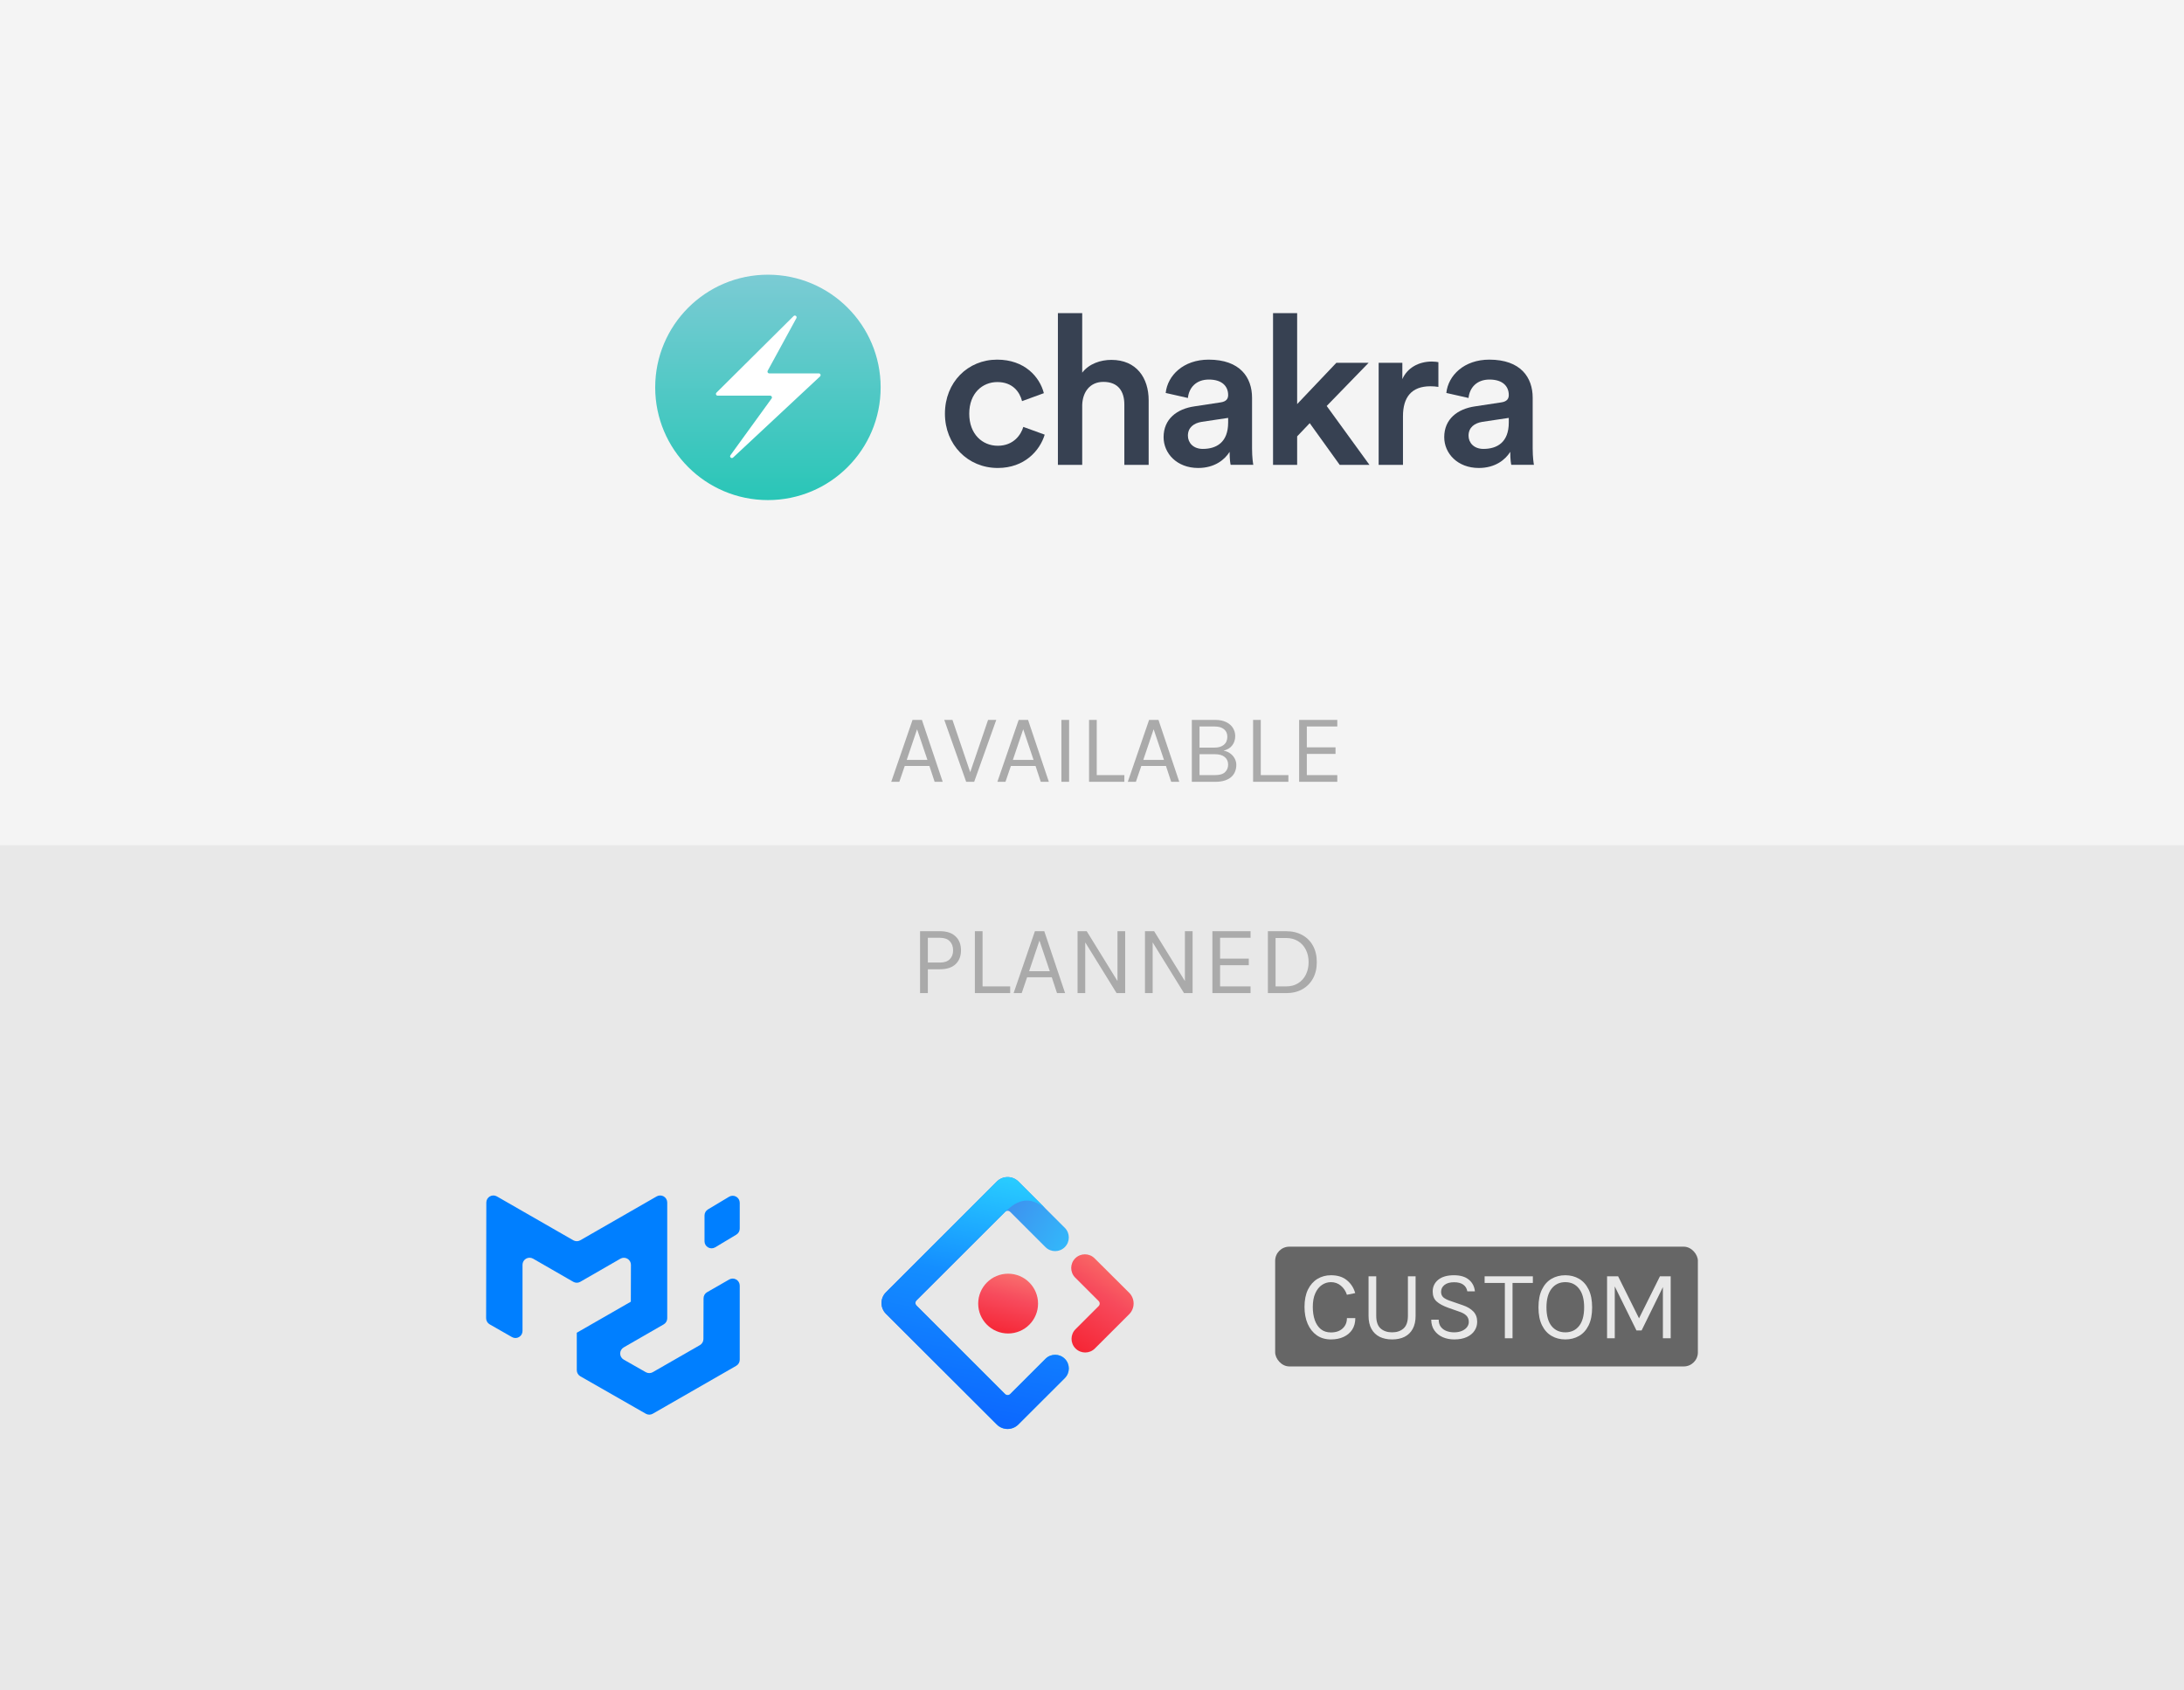
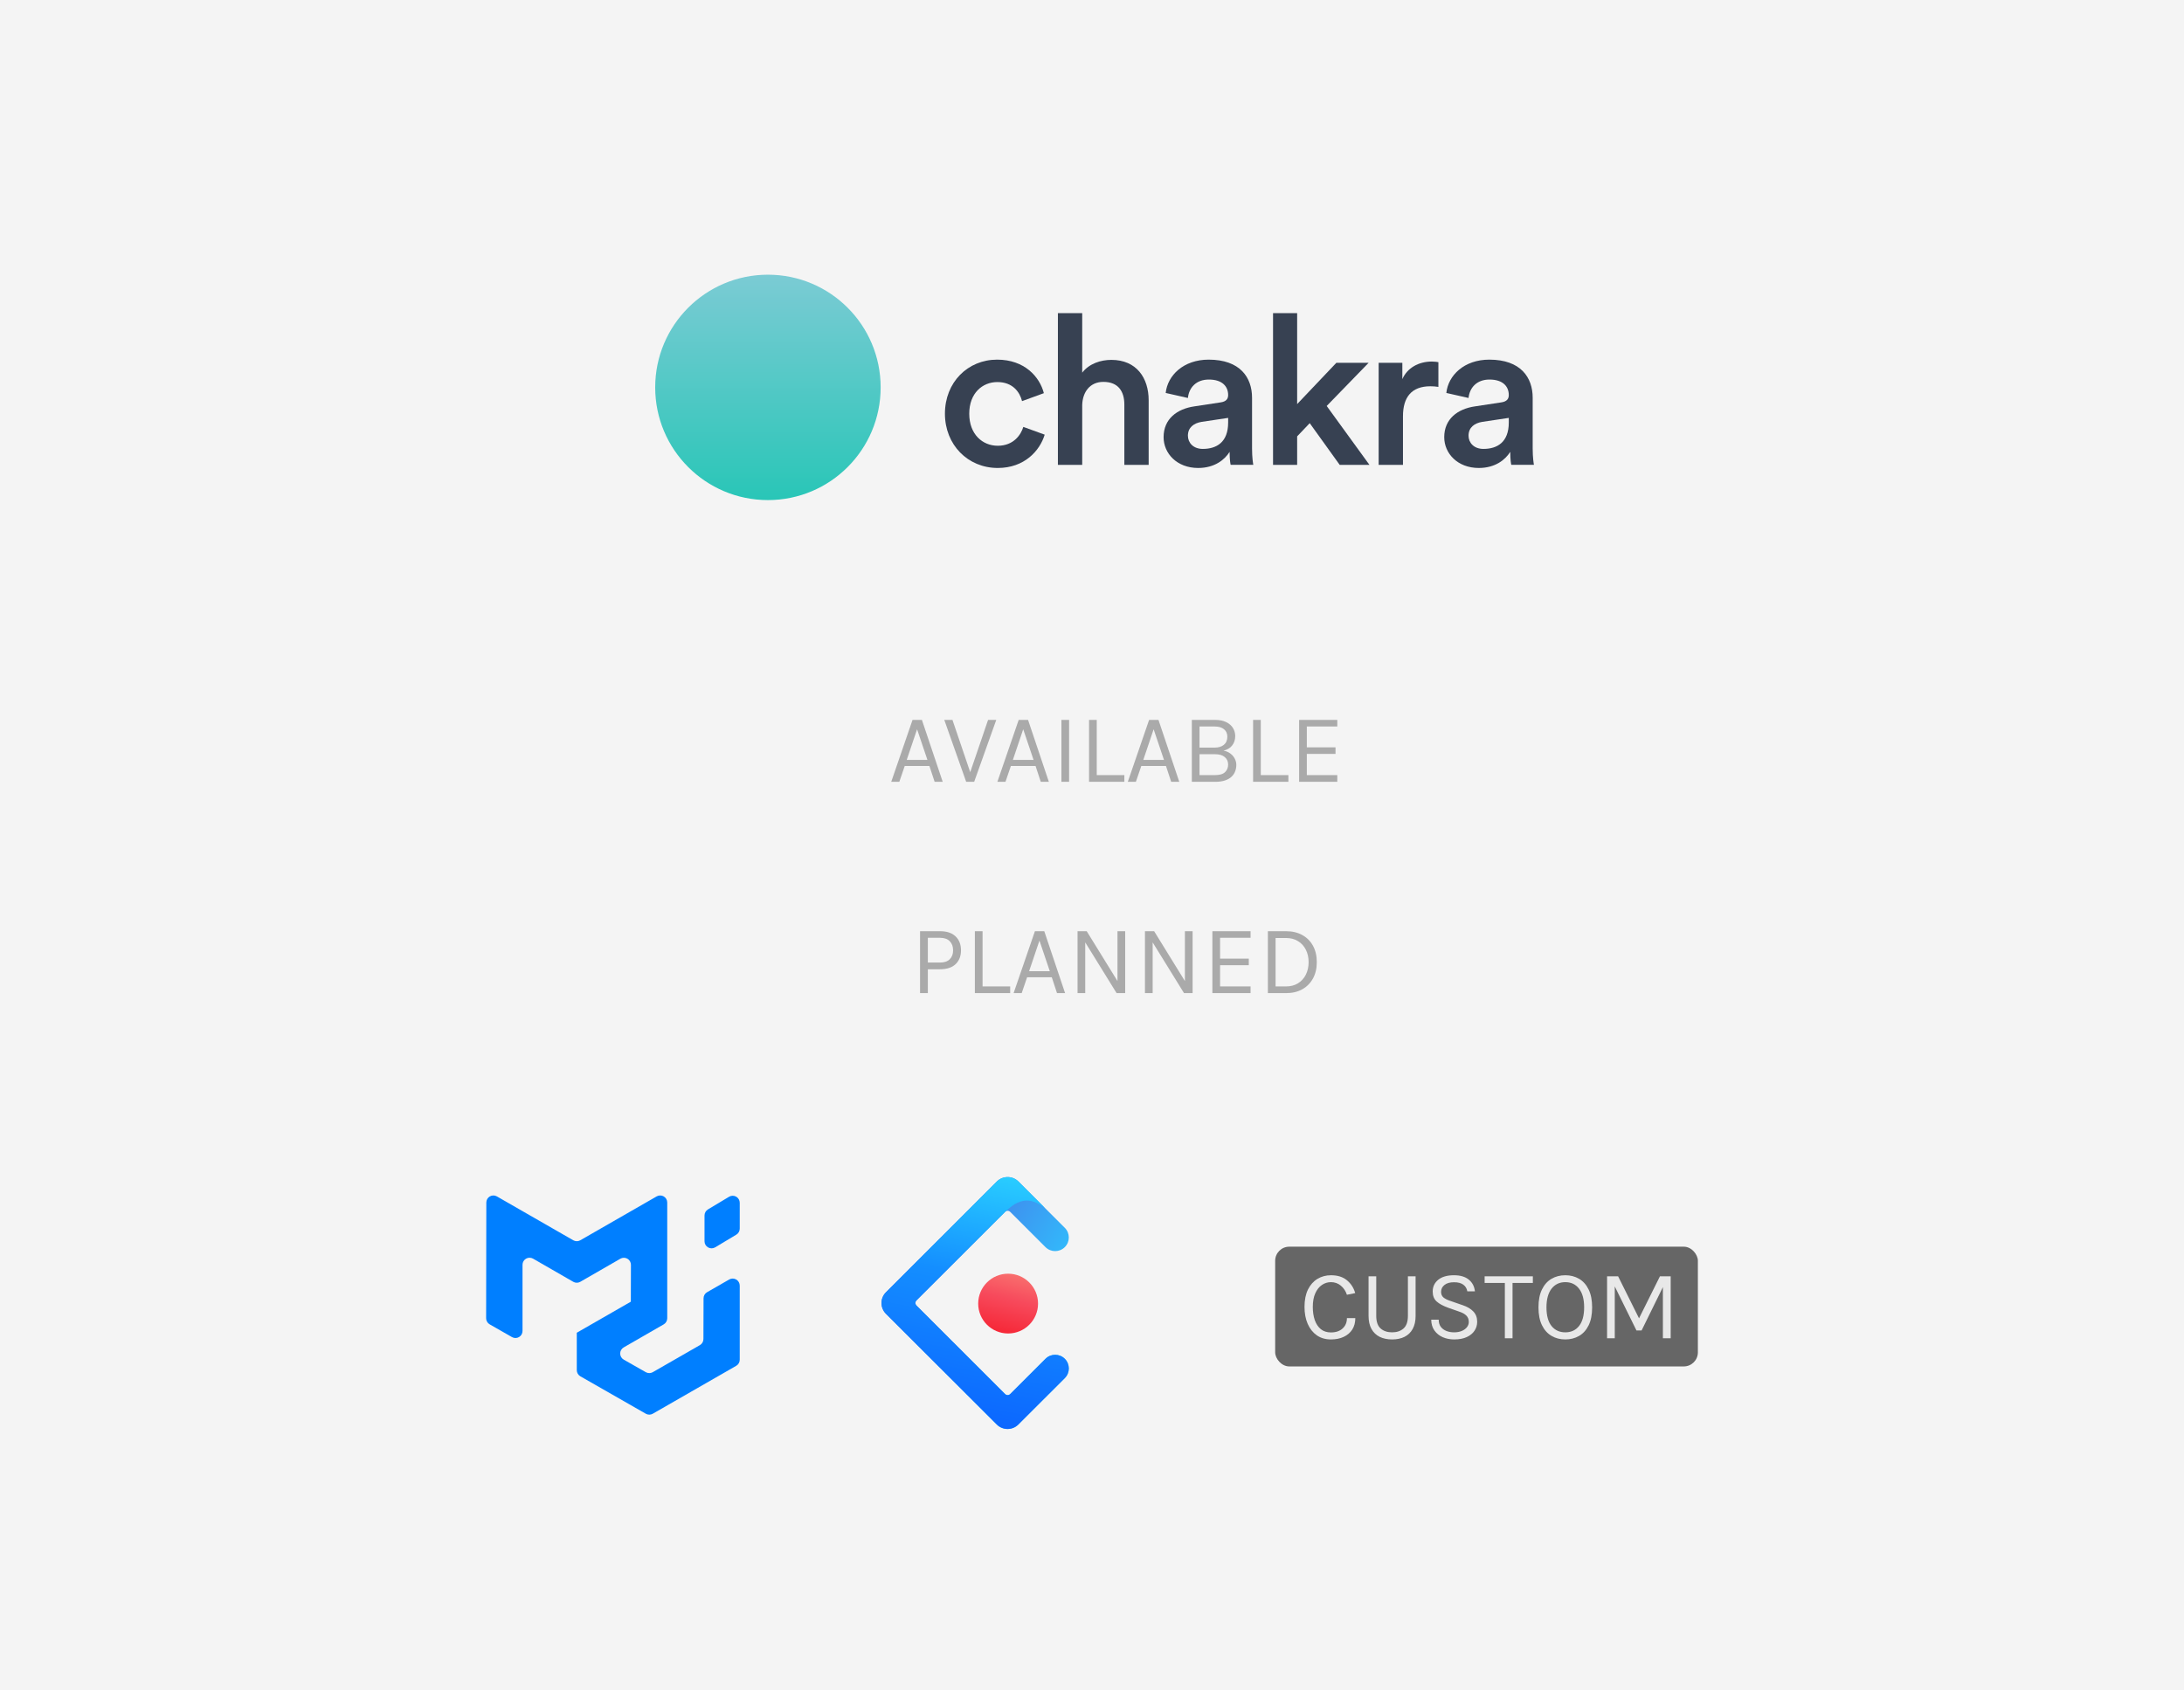
<svg xmlns="http://www.w3.org/2000/svg" width="310" height="240" viewBox="0 0 310 240" fill="none">
  <rect width="310" height="240" fill="#F4F4F4" />
  <path d="M141.562 54.243C143.764 54.243 144.746 55.671 145.073 56.951L148.167 55.82C147.572 53.5 145.43 51.06 141.533 51.06C137.368 51.06 134.125 54.273 134.125 58.736C134.125 63.139 137.368 66.441 141.622 66.441C145.43 66.441 147.602 63.972 148.286 61.711L145.251 60.61C144.924 61.711 143.883 63.287 141.622 63.287C139.45 63.287 137.576 61.651 137.576 58.736C137.576 55.82 139.45 54.243 141.562 54.243Z" fill="#374152" />
  <path d="M153.611 57.49C153.671 55.646 154.712 54.218 156.616 54.218C158.788 54.218 159.591 55.646 159.591 57.431V65.999H163.042V56.836C163.042 53.653 161.316 51.094 157.746 51.094C156.229 51.094 154.593 51.63 153.611 52.909V44.46H150.16V65.999H153.611V57.49Z" fill="#374152" />
  <path d="M165.162 62.068C165.162 64.358 167.036 66.441 170.071 66.441C172.421 66.441 173.849 65.251 174.533 64.15C174.533 65.31 174.652 65.905 174.682 65.995H177.895C177.865 65.846 177.717 64.983 177.717 63.674V56.475C177.717 53.589 176.021 51.06 171.558 51.06C167.988 51.06 165.727 53.291 165.46 55.79L168.613 56.504C168.762 55.047 169.773 53.886 171.588 53.886C173.492 53.886 174.325 54.868 174.325 56.088C174.325 56.594 174.087 57.01 173.254 57.129L169.535 57.694C167.066 58.051 165.162 59.479 165.162 62.068ZM170.725 63.734C169.357 63.734 168.613 62.841 168.613 61.859C168.613 60.669 169.476 60.074 170.547 59.896L174.325 59.331V59.985C174.325 62.811 172.659 63.734 170.725 63.734Z" fill="#374152" />
  <path d="M194.263 51.511H189.682L184.119 57.371V44.46H180.697V65.999H184.119V61.953L185.904 60.079L190.158 65.999H194.382L188.313 57.639L194.263 51.511Z" fill="#374152" />
  <path d="M204.168 51.419C204.019 51.39 203.662 51.33 203.246 51.33C201.342 51.33 199.735 52.252 199.051 53.829V51.509H195.689V65.997H199.14V59.095C199.14 56.388 200.36 54.841 203.038 54.841C203.395 54.841 203.781 54.87 204.168 54.93V51.419Z" fill="#374152" />
  <path d="M204.996 62.068C204.996 64.358 206.87 66.441 209.905 66.441C212.255 66.441 213.683 65.251 214.367 64.15C214.367 65.31 214.486 65.905 214.516 65.995H217.729C217.699 65.846 217.551 64.983 217.551 63.674V56.475C217.551 53.589 215.855 51.06 211.392 51.06C207.822 51.06 205.561 53.291 205.294 55.79L208.447 56.504C208.596 55.047 209.607 53.886 211.422 53.886C213.326 53.886 214.159 54.868 214.159 56.088C214.159 56.594 213.921 57.01 213.088 57.129L209.369 57.694C206.9 58.051 204.996 59.479 204.996 62.068ZM210.559 63.734C209.191 63.734 208.447 62.841 208.447 61.859C208.447 60.669 209.31 60.074 210.381 59.896L214.159 59.331V59.985C214.159 62.811 212.493 63.734 210.559 63.734Z" fill="#374152" />
  <path d="M125 55C125 46.163 117.837 39 109 39C100.163 39 93 46.163 93 55C93 63.837 100.163 71 109 71C117.837 71 125 63.837 125 55Z" fill="url(#paint0_linear_577_3604)" />
-   <path d="M101.695 55.748L112.644 44.875C112.849 44.672 113.178 44.919 113.04 45.172L108.965 52.641C108.874 52.807 108.995 53.011 109.184 53.011H116.227C116.454 53.011 116.563 53.288 116.397 53.443L104.056 64.961C103.835 65.168 103.506 64.877 103.683 64.632L109.525 56.572C109.645 56.407 109.527 56.176 109.323 56.176H101.872C101.648 56.176 101.537 55.906 101.695 55.748Z" fill="white" />
-   <path d="M0 120H310V240H0V120Z" fill="#E8E8E8" />
  <path d="M126.503 111L129.527 102.208H130.857L133.811 111H132.663L131.921 108.746H128.421L127.651 111H126.503ZM128.701 107.892H131.641L130.171 103.538L128.701 107.892ZM137.645 109.838L140.249 102.208H141.411L138.275 111H137.141L134.033 102.208H135.195L137.785 109.838H137.645ZM141.569 111L144.593 102.208H145.923L148.877 111H147.729L146.987 108.746H143.487L142.717 111H141.569ZM143.767 107.892H146.707L145.237 103.538L143.767 107.892ZM150.658 111V102.208H151.75V111H150.658ZM155.674 102.208V110.048H159.594V111H154.582V102.208H155.674ZM160.081 111L163.105 102.208H164.435L167.389 111H166.241L165.499 108.746H161.999L161.229 111H160.081ZM162.279 107.892H165.219L163.749 103.538L162.279 107.892ZM169.17 111V102.208H172.46C173.104 102.208 173.638 102.315 174.063 102.53C174.488 102.74 174.805 103.02 175.015 103.37C175.225 103.715 175.33 104.093 175.33 104.504C175.33 105.008 175.19 105.447 174.91 105.82C174.635 106.189 174.219 106.441 173.664 106.576C174.023 106.632 174.338 106.76 174.609 106.961C174.884 107.157 175.099 107.4 175.253 107.689C175.407 107.974 175.484 108.279 175.484 108.606C175.484 108.905 175.433 109.196 175.33 109.481C175.232 109.766 175.066 110.022 174.833 110.251C174.6 110.48 174.289 110.662 173.902 110.797C173.515 110.932 173.034 111 172.46 111H169.17ZM170.262 110.048H172.446C173.113 110.048 173.592 109.908 173.881 109.628C174.175 109.348 174.322 108.989 174.322 108.55C174.322 108.107 174.163 107.752 173.846 107.486C173.529 107.215 173.062 107.08 172.446 107.08H170.262V110.048ZM170.262 103.146V106.142H172.418C172.964 106.142 173.398 106.009 173.72 105.743C174.047 105.472 174.21 105.092 174.21 104.602C174.21 104.145 174.051 103.788 173.734 103.531C173.421 103.274 172.987 103.146 172.432 103.146H170.262ZM178.957 102.208V110.048H182.877V111H177.865V102.208H178.957ZM184.4 111V102.208H189.818V103.146H185.492V106.1H189.566V107.038H185.492V110.048H189.818V111H184.4Z" fill="#AAAAAA" />
  <path d="M130.594 141V132.208H133.422C134.388 132.208 135.125 132.453 135.634 132.943C136.147 133.428 136.404 134.089 136.404 134.924C136.404 135.75 136.147 136.406 135.634 136.891C135.125 137.372 134.388 137.612 133.422 137.612H131.7V141H130.594ZM131.7 136.66H133.422C134.033 136.66 134.495 136.504 134.808 136.191C135.125 135.878 135.284 135.456 135.284 134.924C135.284 134.383 135.125 133.951 134.808 133.629C134.495 133.307 134.033 133.146 133.422 133.146H131.7V136.66ZM139.466 132.208V140.048H143.386V141H138.374V132.208H139.466ZM143.873 141L146.897 132.208H148.227L151.181 141H150.033L149.291 138.746H145.791L145.021 141H143.873ZM146.071 137.892H149.011L147.541 133.538L146.071 137.892ZM152.948 132.208H154.25L158.716 139.446H158.618V132.208H159.71V141H158.492L153.872 133.524H154.04V141H152.948V132.208ZM162.518 132.208H163.82L168.286 139.446H168.188V132.208H169.28V141H168.062L163.442 133.524H163.61V141H162.518V132.208ZM172.088 141V132.208H177.506V133.146H173.18V136.1H177.254V137.038H173.18V140.048H177.506V141H172.088ZM179.964 132.208H182.54C183.426 132.208 184.196 132.39 184.85 132.754C185.503 133.113 186.009 133.622 186.369 134.28C186.728 134.938 186.908 135.713 186.908 136.604C186.908 137.486 186.728 138.256 186.369 138.914C186.009 139.572 185.503 140.085 184.85 140.454C184.196 140.818 183.426 141 182.54 141H179.964V132.208ZM181.056 133.174V140.048H182.54C183.202 140.048 183.772 139.899 184.248 139.6C184.728 139.301 185.097 138.893 185.354 138.375C185.615 137.852 185.746 137.262 185.746 136.604C185.746 135.941 185.615 135.353 185.354 134.84C185.097 134.322 184.728 133.916 184.248 133.622C183.772 133.323 183.202 133.174 182.54 133.174H181.056Z" fill="#AAAAAA" />
  <g clip-path="url(#clip0_577_3604)">
    <path d="M99.343 190.976C99.495 190.889 99.621 190.763 99.71 190.611C99.798 190.46 99.844 190.288 99.845 190.112L99.863 184.325C99.864 184.15 99.91 183.978 99.998 183.826C100.086 183.674 100.213 183.548 100.365 183.461L103.502 181.659C103.654 181.572 103.826 181.526 104.002 181.526C104.177 181.527 104.349 181.573 104.501 181.661C104.653 181.749 104.779 181.875 104.866 182.027C104.954 182.179 105 182.351 105 182.526V193.047C105 193.223 104.954 193.396 104.865 193.548C104.777 193.7 104.651 193.827 104.498 193.914L92.659 200.714C92.508 200.801 92.337 200.847 92.162 200.847C91.988 200.847 91.816 200.802 91.665 200.715L82.374 195.401C82.221 195.314 82.094 195.187 82.005 195.035C81.917 194.883 81.87 194.709 81.87 194.533V189.228C81.87 189.222 81.877 189.218 81.883 189.221C81.888 189.224 81.895 189.221 81.895 189.214V189.208C81.895 189.204 81.897 189.2 81.901 189.198L89.553 184.802C89.56 184.798 89.557 184.787 89.549 184.787C89.547 184.787 89.545 184.786 89.543 184.785C89.542 184.783 89.541 184.781 89.541 184.779L89.556 179.578C89.557 179.402 89.511 179.229 89.424 179.077C89.336 178.924 89.21 178.797 89.058 178.709C88.906 178.621 88.733 178.574 88.557 178.574C88.381 178.574 88.208 178.62 88.056 178.708L82.369 181.985C82.217 182.073 82.045 182.119 81.87 182.119C81.695 182.119 81.523 182.073 81.371 181.985L75.666 178.7C75.514 178.613 75.342 178.567 75.166 178.567C74.991 178.567 74.819 178.613 74.667 178.701C74.515 178.789 74.389 178.915 74.301 179.067C74.213 179.218 74.167 179.391 74.167 179.566V188.966C74.167 189.141 74.121 189.313 74.034 189.465C73.947 189.617 73.821 189.743 73.669 189.831C73.518 189.919 73.346 189.966 73.171 189.967C72.995 189.967 72.823 189.922 72.671 189.835L69.505 188.025C69.352 187.938 69.224 187.811 69.136 187.658C69.047 187.505 69.001 187.332 69.001 187.155L69.029 170.725C69.029 170.55 69.076 170.378 69.163 170.226C69.251 170.075 69.377 169.949 69.529 169.861C69.681 169.774 69.853 169.728 70.028 169.727C70.203 169.727 70.375 169.773 70.527 169.86L81.372 176.089C81.523 176.176 81.695 176.222 81.87 176.222C82.045 176.222 82.216 176.176 82.368 176.089L93.21 169.86C93.362 169.773 93.534 169.727 93.71 169.727C93.885 169.728 94.058 169.774 94.209 169.862C94.361 169.95 94.487 170.076 94.575 170.228C94.662 170.38 94.708 170.553 94.708 170.728V187.162C94.708 187.338 94.662 187.511 94.574 187.663C94.486 187.815 94.359 187.941 94.207 188.029L88.529 191.299C88.376 191.387 88.25 191.514 88.162 191.666C88.074 191.819 88.028 191.992 88.028 192.168C88.029 192.344 88.076 192.517 88.164 192.669C88.253 192.821 88.38 192.947 88.533 193.034L91.665 194.817C91.816 194.903 91.988 194.948 92.162 194.948C92.336 194.948 92.507 194.902 92.658 194.815L99.343 190.976ZM100 176.234C100 176.411 100.047 176.585 100.136 176.737C100.225 176.89 100.353 177.016 100.507 177.104C100.661 177.191 100.836 177.235 101.012 177.233C101.189 177.231 101.362 177.182 101.514 177.091L104.514 175.291C104.662 175.202 104.785 175.077 104.87 174.927C104.955 174.776 105 174.607 105 174.434V170.766C105 170.589 104.952 170.416 104.863 170.263C104.774 170.111 104.646 169.984 104.492 169.897C104.338 169.81 104.164 169.766 103.987 169.768C103.811 169.77 103.638 169.819 103.486 169.91L100.486 171.71C100.338 171.799 100.215 171.924 100.13 172.075C100.045 172.225 100 172.394 100 172.567V176.234Z" fill="#007FFF" />
  </g>
  <g clip-path="url(#clip1_577_3604)">
    <path d="M141.486 167.752L125.753 183.472C124.907 184.317 124.907 185.682 125.753 186.528L141.486 202.248C142.332 203.093 143.698 203.093 144.544 202.248L151.141 195.657C151.898 194.9 151.898 193.673 151.141 192.916C150.383 192.159 149.155 192.159 148.398 192.916L143.397 197.913C143.186 198.123 142.866 198.123 142.656 197.913L130.092 185.359C129.881 185.148 129.881 184.829 130.092 184.619L142.656 172.065C142.866 171.854 143.186 171.854 143.397 172.065L148.398 177.062C149.155 177.819 150.383 177.819 151.141 177.062C151.898 176.305 151.898 175.078 151.141 174.321L144.545 167.73C143.695 166.903 142.329 166.91 141.486 167.752Z" fill="url(#paint1_linear_577_3604)" />
    <path d="M141.486 167.752L125.753 183.472C124.907 184.317 124.907 185.682 125.753 186.528L141.486 202.248C142.332 203.093 143.698 203.093 144.544 202.248L151.141 195.657C151.898 194.9 151.898 193.673 151.141 192.916C150.383 192.159 149.155 192.159 148.398 192.916L143.397 197.913C143.186 198.123 142.866 198.123 142.656 197.913L130.092 185.359C129.881 185.148 129.881 184.829 130.092 184.619L142.656 172.065C143.18 171.613 144.035 170.697 145.292 170.483C146.225 170.324 147.246 170.674 148.353 171.534C147.613 170.794 146.343 169.526 144.545 167.73C143.695 166.903 142.329 166.91 141.486 167.752Z" fill="url(#paint2_linear_577_3604)" />
-     <path d="M152.664 191.454C153.421 192.211 154.65 192.211 155.407 191.454L160.273 186.592C161.119 185.747 161.119 184.381 160.273 183.536L155.365 178.649C154.605 177.893 153.377 177.894 152.619 178.652C151.861 179.409 151.861 180.636 152.619 181.393L155.934 184.705C156.145 184.916 156.145 185.235 155.934 185.445L152.664 188.713C151.906 189.47 151.906 190.697 152.664 191.454Z" fill="url(#paint3_linear_577_3604)" />
    <path d="M143.094 189.323C145.44 189.323 147.342 187.423 147.342 185.079C147.342 182.734 145.44 180.834 143.094 180.834C140.748 180.834 138.846 182.734 138.846 185.079C138.846 187.423 140.748 189.323 143.094 189.323Z" fill="url(#paint4_linear_577_3604)" />
  </g>
  <rect x="181" y="177" width="60" height="17" rx="2" fill="#666666" />
  <path d="M188.916 190.168C188.142 190.168 187.474 189.974 186.914 189.587C186.354 189.195 185.923 188.654 185.619 187.963C185.316 187.268 185.164 186.463 185.164 185.548C185.164 184.573 185.328 183.751 185.654 183.084C185.986 182.417 186.434 181.913 186.998 181.572C187.568 181.227 188.207 181.054 188.916 181.054C189.854 181.054 190.608 181.29 191.177 181.761C191.751 182.228 192.146 182.837 192.36 183.588L191.184 183.826C191.002 183.28 190.711 182.846 190.309 182.524C189.913 182.197 189.448 182.034 188.916 182.034C188.454 182.034 188.027 182.167 187.635 182.433C187.248 182.694 186.935 183.086 186.697 183.609C186.459 184.132 186.34 184.778 186.34 185.548C186.34 186.248 186.434 186.871 186.62 187.417C186.812 187.963 187.096 188.392 187.474 188.705C187.857 189.018 188.338 189.174 188.916 189.174C189.612 189.174 190.162 188.987 190.568 188.614C190.979 188.241 191.184 187.751 191.184 187.144H192.374C192.374 187.774 192.23 188.315 191.94 188.768C191.651 189.216 191.245 189.561 190.722 189.804C190.204 190.047 189.602 190.168 188.916 190.168ZM194.254 181.208H195.346V186.822C195.346 187.648 195.554 188.245 195.969 188.614C196.384 188.978 196.928 189.16 197.6 189.16C198.267 189.16 198.806 188.978 199.217 188.614C199.632 188.245 199.84 187.648 199.84 186.822V181.208H200.932V186.822C200.932 187.559 200.794 188.178 200.519 188.677C200.248 189.172 199.863 189.545 199.364 189.797C198.865 190.044 198.277 190.168 197.6 190.168C196.923 190.168 196.333 190.044 195.829 189.797C195.33 189.545 194.942 189.172 194.667 188.677C194.392 188.178 194.254 187.559 194.254 186.822V181.208ZM206.411 190.168C205.823 190.168 205.284 190.063 204.794 189.853C204.304 189.638 203.909 189.323 203.611 188.908C203.312 188.493 203.158 187.979 203.149 187.368H204.213C204.213 187.779 204.313 188.117 204.514 188.383C204.714 188.644 204.98 188.84 205.312 188.971C205.643 189.097 206.005 189.16 206.397 189.16C206.821 189.16 207.19 189.092 207.503 188.957C207.815 188.822 208.056 188.644 208.224 188.425C208.396 188.201 208.483 187.956 208.483 187.69C208.483 187.317 208.368 187.016 208.14 186.787C207.911 186.554 207.573 186.365 207.125 186.22L205.571 185.674C204.843 185.413 204.292 185.114 203.919 184.778C203.545 184.442 203.359 183.971 203.359 183.364C203.359 182.683 203.62 182.127 204.143 181.698C204.67 181.269 205.417 181.054 206.383 181.054C207.279 181.054 207.979 181.262 208.483 181.677C208.987 182.088 209.276 182.641 209.351 183.336H208.273C208.203 182.93 208.011 182.615 207.699 182.391C207.391 182.162 206.952 182.048 206.383 182.048C205.804 182.048 205.354 182.176 205.032 182.433C204.71 182.69 204.549 183.014 204.549 183.406C204.549 183.728 204.649 183.985 204.85 184.176C205.055 184.363 205.375 184.531 205.809 184.68L207.629 185.31C208.259 185.52 208.756 185.814 209.12 186.192C209.488 186.57 209.673 187.06 209.673 187.662C209.673 188.129 209.547 188.551 209.295 188.929C209.047 189.307 208.681 189.608 208.196 189.832C207.71 190.056 207.115 190.168 206.411 190.168ZM210.73 182.146V181.208H217.576V182.146H214.447L214.692 181.894V190H213.6V181.894L213.845 182.146H210.73ZM222.181 190.168C221.453 190.168 220.802 190 220.228 189.664C219.654 189.328 219.202 188.824 218.87 188.152C218.539 187.475 218.373 186.631 218.373 185.618C218.373 184.591 218.539 183.742 218.87 183.07C219.202 182.393 219.654 181.889 220.228 181.558C220.802 181.222 221.453 181.054 222.181 181.054C222.909 181.054 223.56 181.222 224.134 181.558C224.708 181.894 225.161 182.4 225.492 183.077C225.824 183.754 225.989 184.601 225.989 185.618C225.989 186.64 225.824 187.489 225.492 188.166C225.161 188.838 224.708 189.34 224.134 189.671C223.56 190.002 222.909 190.168 222.181 190.168ZM222.181 189.16C223.007 189.16 223.658 188.859 224.134 188.257C224.615 187.655 224.855 186.771 224.855 185.604C224.855 184.461 224.615 183.581 224.134 182.965C223.658 182.344 223.007 182.034 222.181 182.034C221.365 182.034 220.714 182.344 220.228 182.965C219.748 183.586 219.507 184.47 219.507 185.618C219.507 186.78 219.748 187.662 220.228 188.264C220.714 188.861 221.365 189.16 222.181 189.16ZM228.11 181.208H229.678L232.702 187.284H232.59L235.614 181.208H237.14V190H236.034V182.342H236.23L233.01 188.894H232.282L229.076 182.384H229.202V190H228.11V181.208Z" fill="#E8E8E8" />
  <defs>
    <linearGradient id="paint0_linear_577_3604" x1="109" y1="39" x2="109" y2="71" gradientUnits="userSpaceOnUse">
      <stop stop-color="#7BCBD4" />
      <stop offset="1" stop-color="#29C6B7" />
    </linearGradient>
    <linearGradient id="paint1_linear_577_3604" x1="141.632" y1="167.115" x2="156.583" y2="176.246" gradientUnits="userSpaceOnUse">
      <stop stop-color="#4285EB" />
      <stop offset="1" stop-color="#2EC7FF" />
    </linearGradient>
    <linearGradient id="paint2_linear_577_3604" x1="143.637" y1="167.115" x2="136.252" y2="205.281" gradientUnits="userSpaceOnUse">
      <stop stop-color="#29CDFF" />
      <stop offset="0.379" stop-color="#148EFF" />
      <stop offset="1" stop-color="#0A60FF" />
    </linearGradient>
    <linearGradient id="paint3_linear_577_3604" x1="158.223" y1="176.275" x2="148.615" y2="191.301" gradientUnits="userSpaceOnUse">
      <stop stop-color="#FA816E" />
      <stop offset="0.415" stop-color="#F74A5C" />
      <stop offset="1" stop-color="#F51D2C" />
    </linearGradient>
    <linearGradient id="paint4_linear_577_3604" x1="144.634" y1="177.804" x2="141.437" y2="190.593" gradientUnits="userSpaceOnUse">
      <stop stop-color="#FA8E7D" />
      <stop offset="0.513" stop-color="#F74A5C" />
      <stop offset="1" stop-color="#F51D2C" />
    </linearGradient>
    <clipPath id="clip0_577_3604">
      <rect width="36" height="32" fill="white" transform="translate(69 169)" />
    </clipPath>
    <clipPath id="clip1_577_3604">
      <rect width="36" height="36" fill="white" transform="translate(125 167)" />
    </clipPath>
  </defs>
</svg>